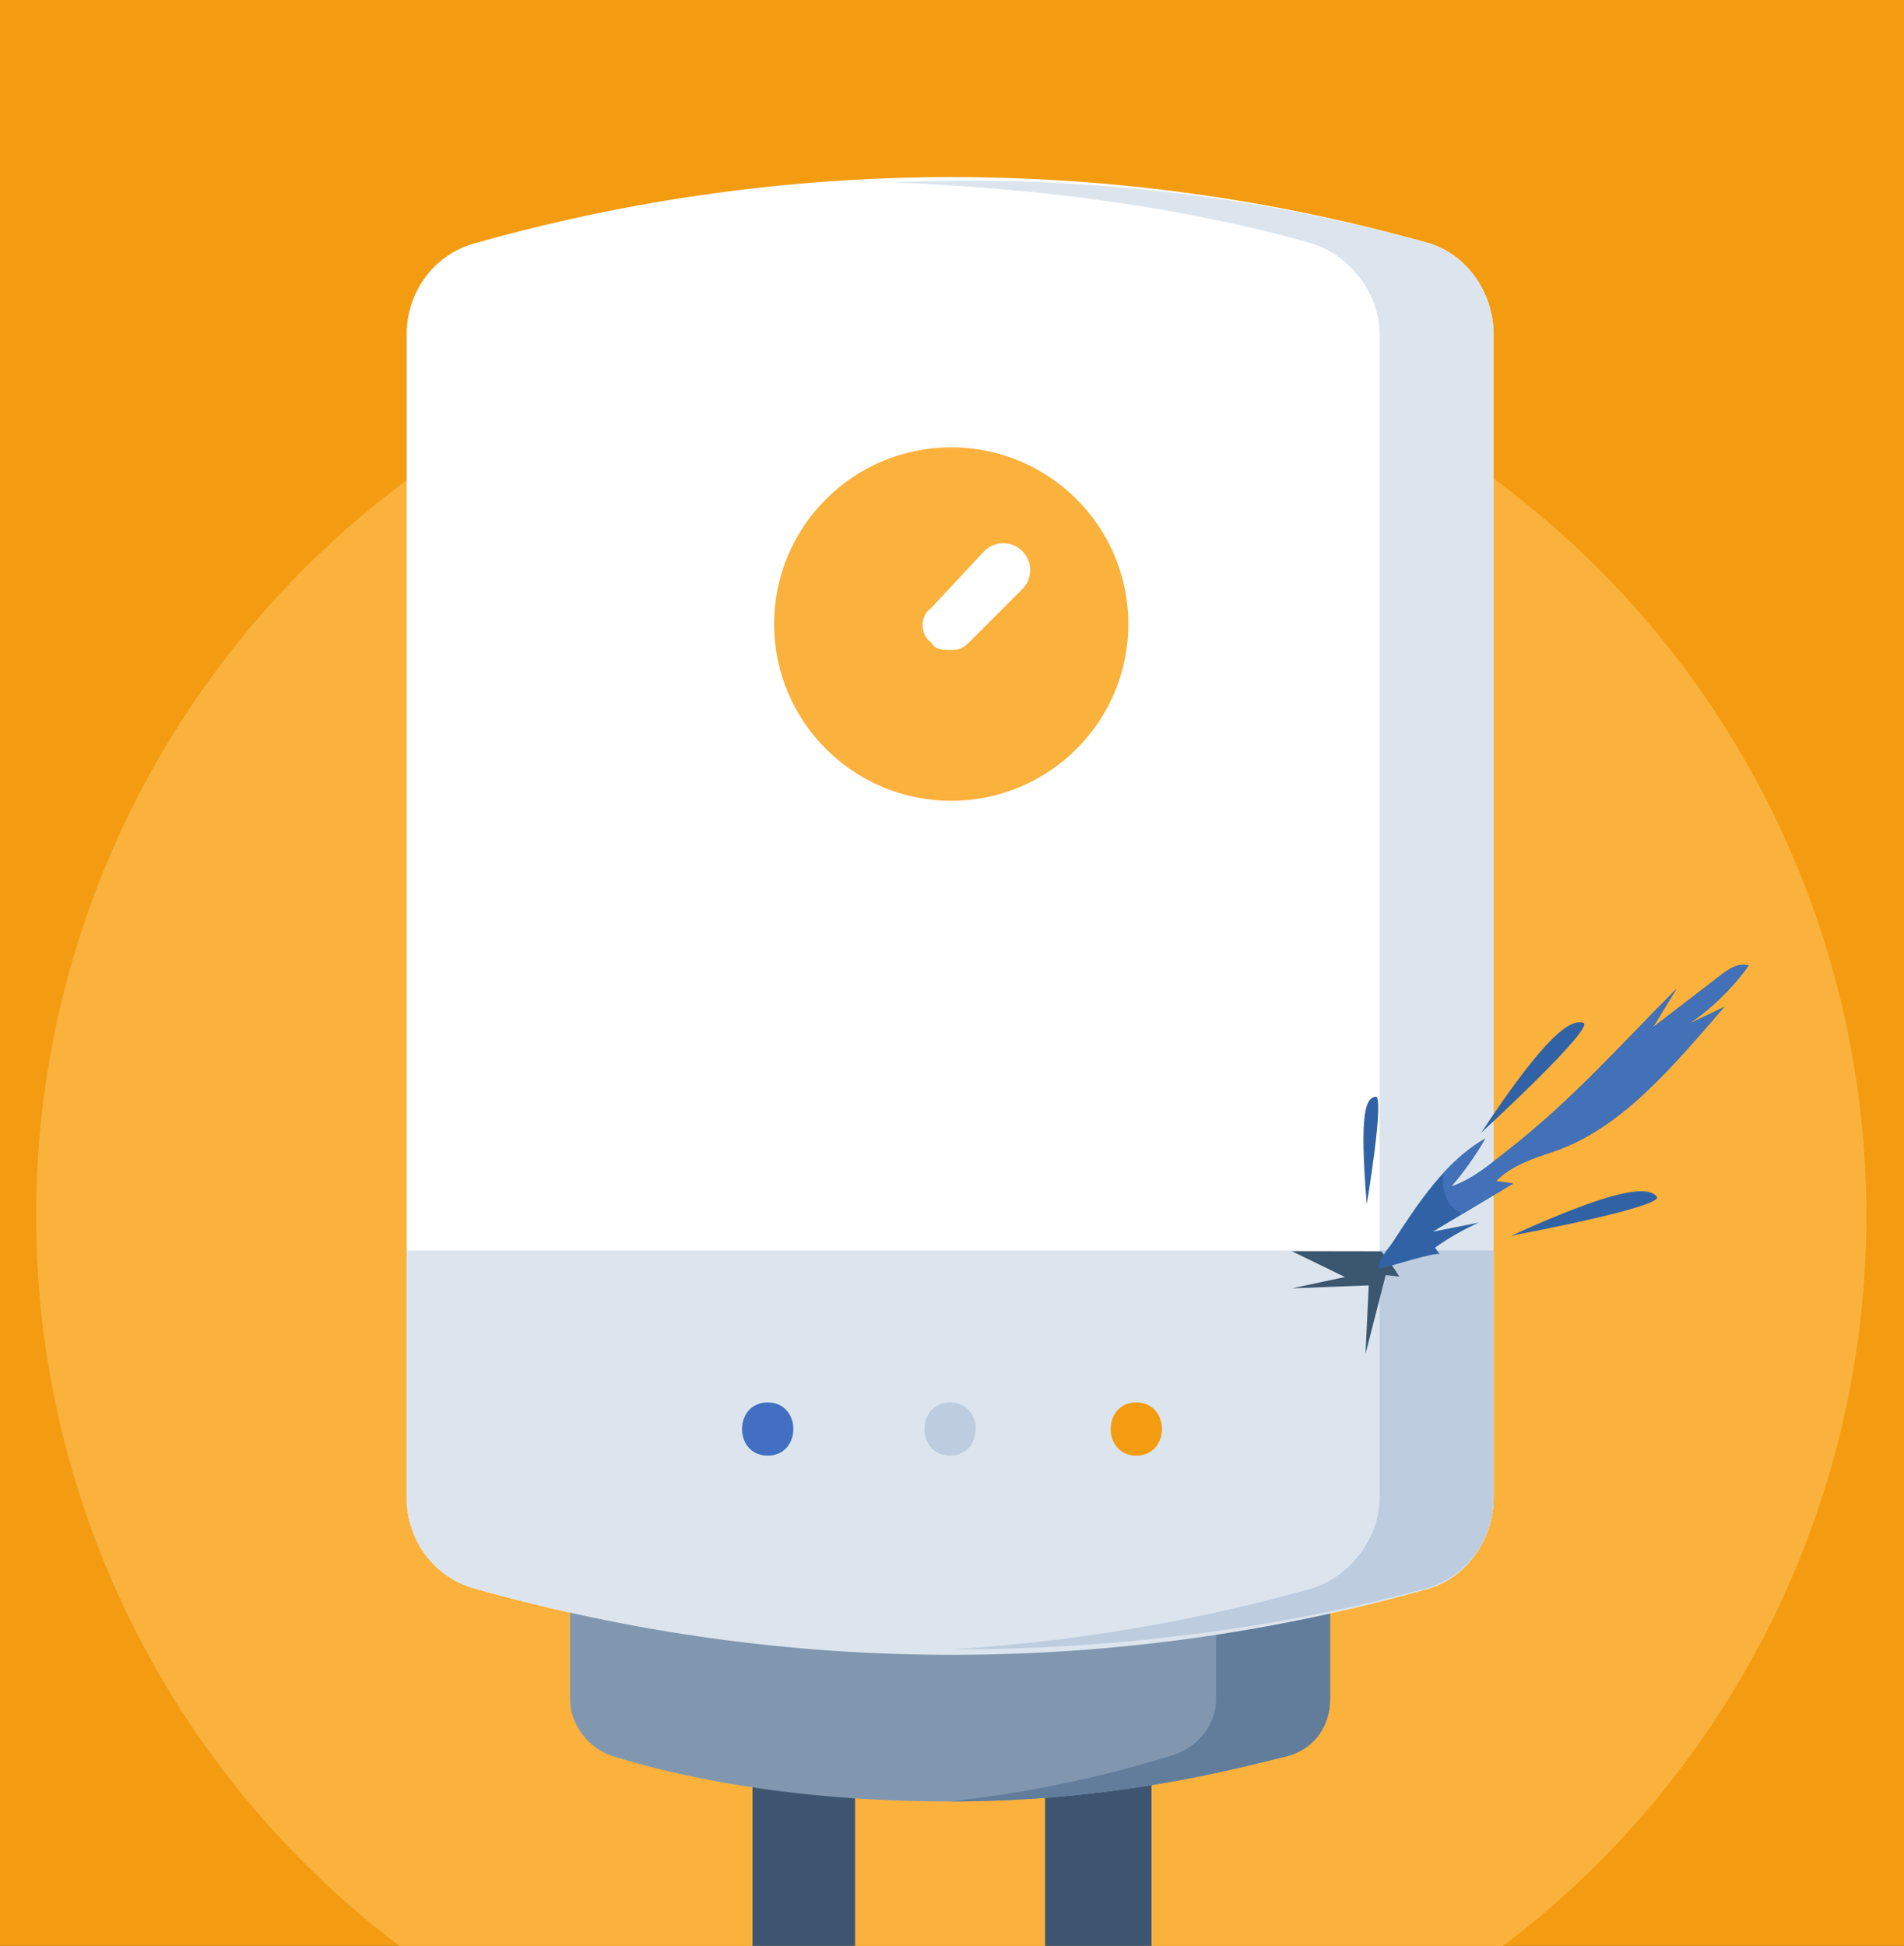
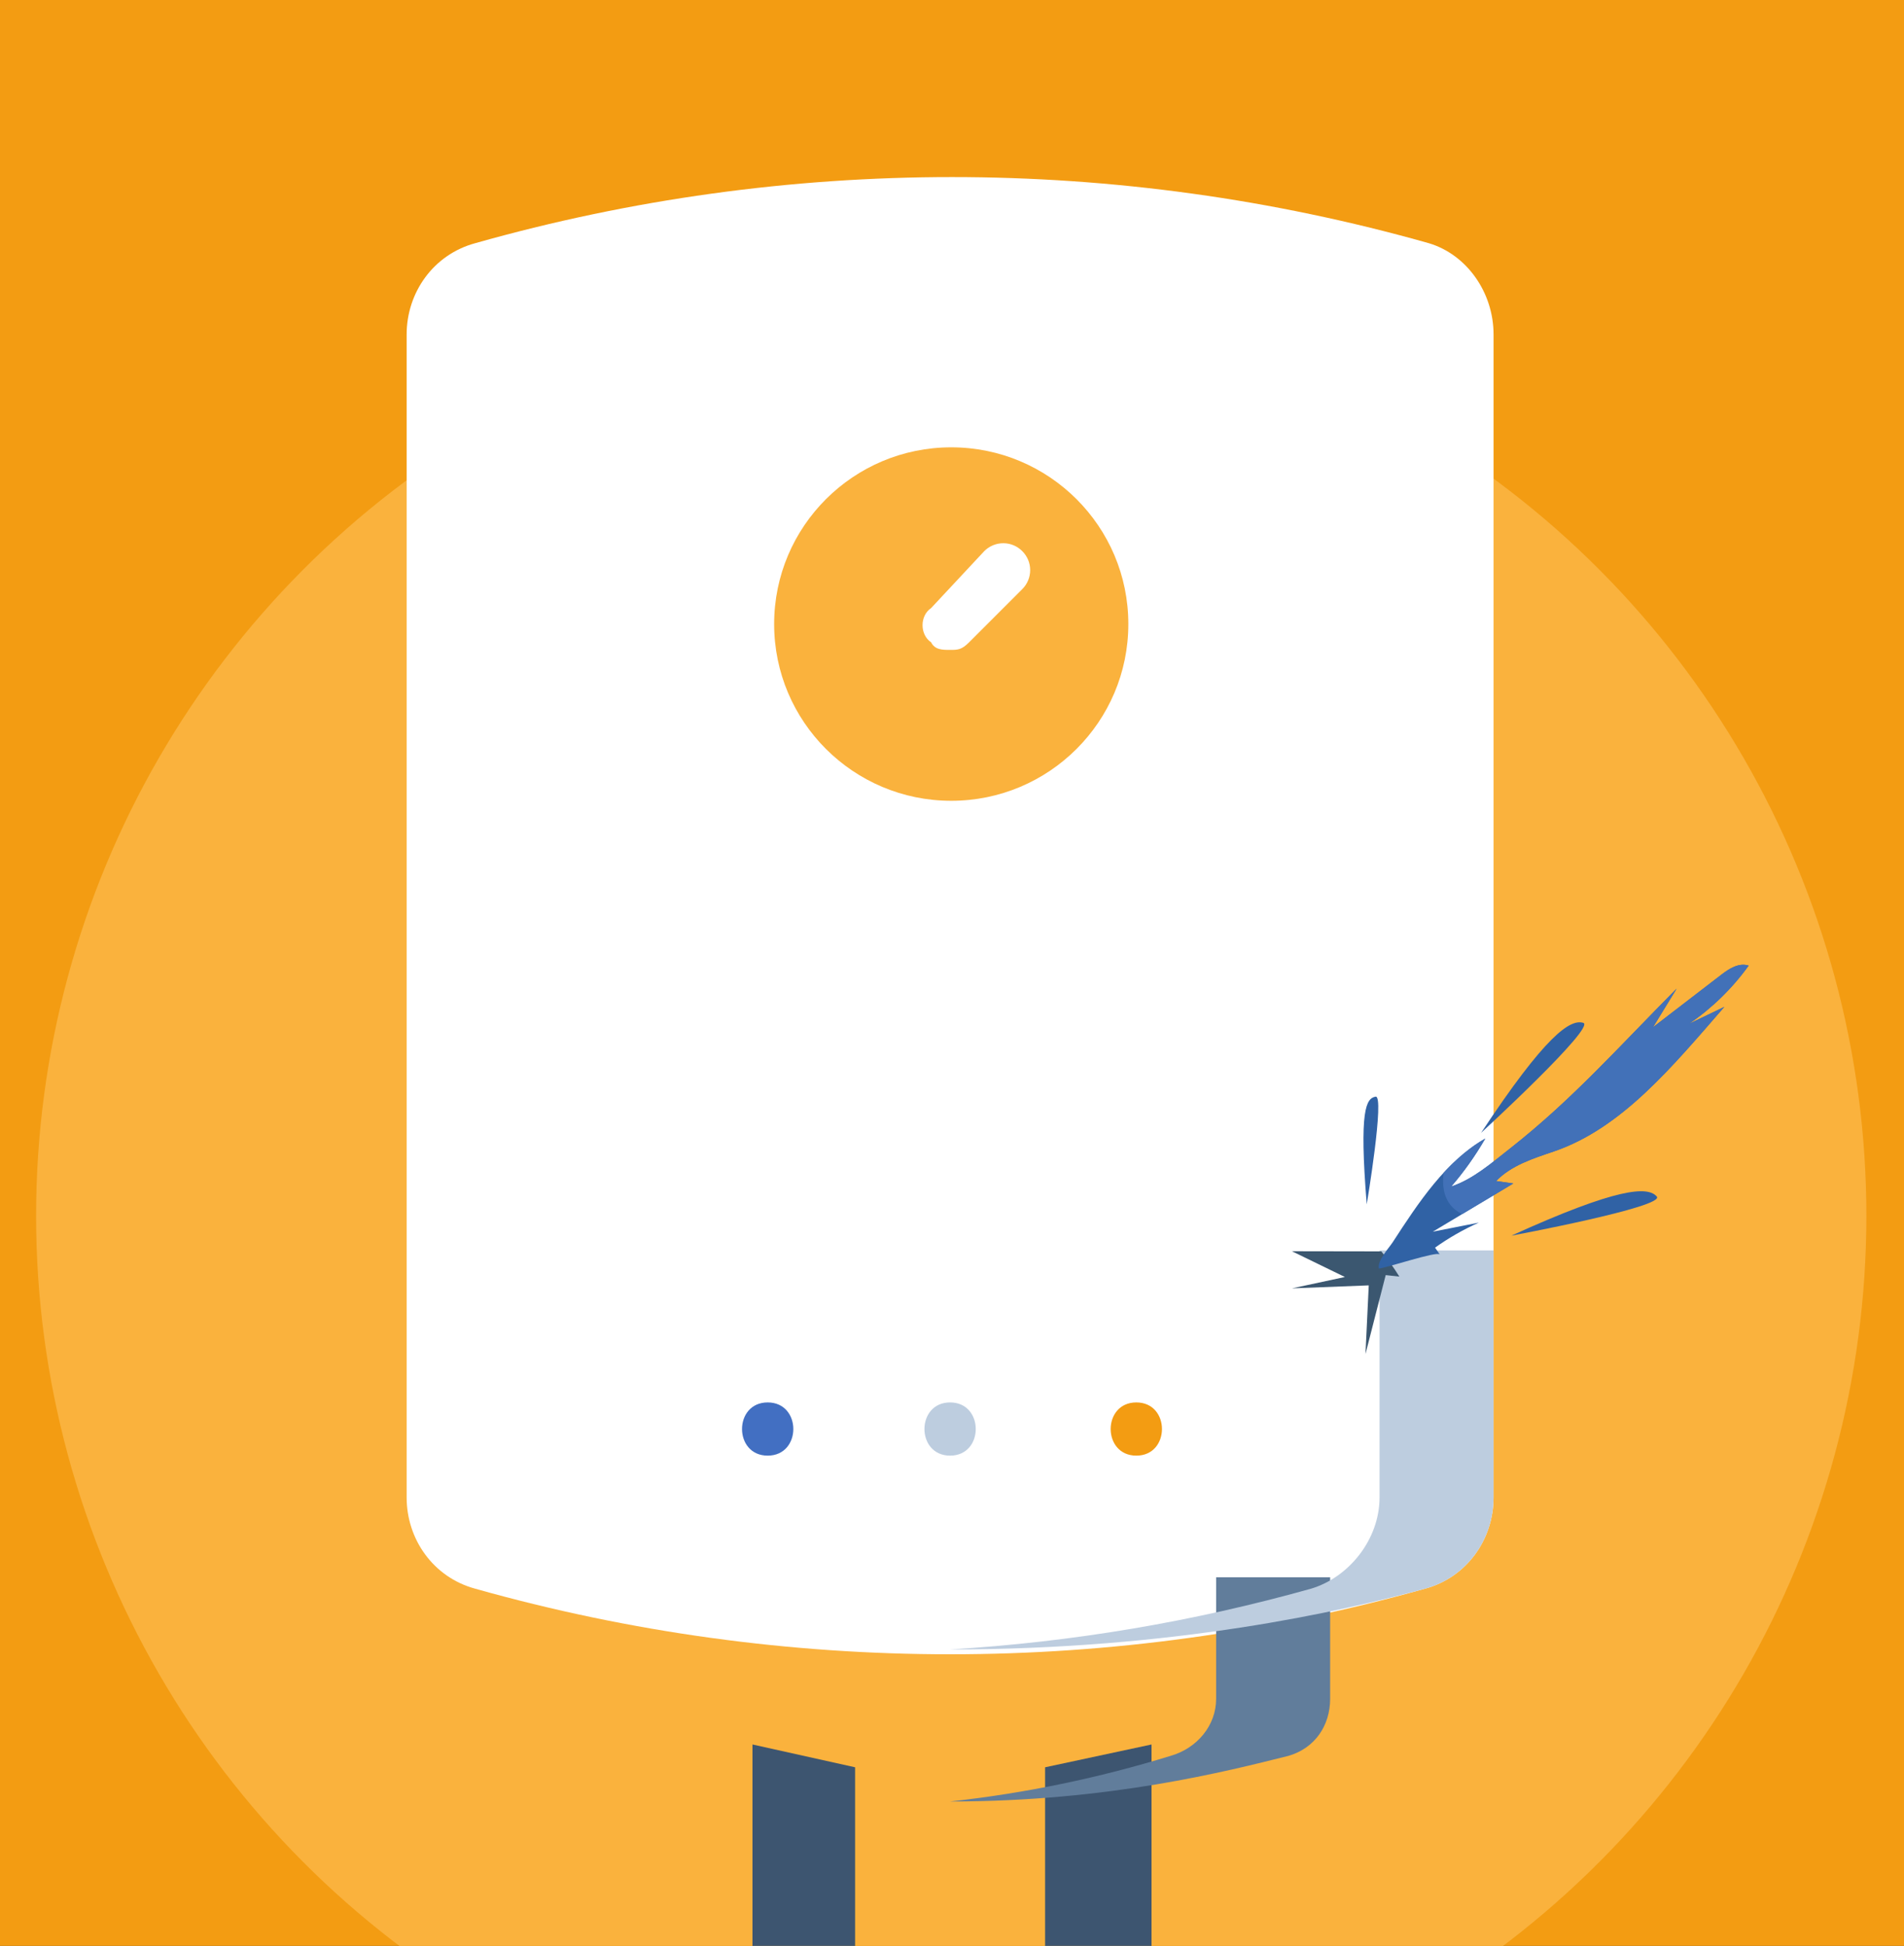
<svg xmlns="http://www.w3.org/2000/svg" width="100%" height="100%" viewBox="0 0 501 512" version="1.1" xml:space="preserve" style="fill-rule:evenodd;clip-rule:evenodd;stroke-linejoin:round;stroke-miterlimit:2;">
  <rect x="0" y="0" width="501" height="512" fill="#333333" stroke="none" />
  <rect x="0" y="0" width="501" height="512" style="fill:none;" />
  <g>
    <clipPath id="_clip1">
      <rect x="0" y="0" width="501" height="512" />
    </clipPath>
    <g clip-path="url(#_clip1)">
      <rect x="0" y="0" width="501" height="512" style="fill:rgb(243,156,18);" />
      <circle cx="250.3" cy="319.9" r="240.8" style="fill:rgb(250,178,61);" />
      <path d="M225,512L225,465L198,459L198,512L225,512ZM303,512L303,459L275,465L275,512L303,512Z" style="fill:rgb(61,85,112);fill-rule:nonzero;" />
      <path d="M107,88C107,77 114,67 125,64C207.049,40.787 293.951,40.787 376,64C386,67 393,77 393,88L393,394C393,405 386,415 375,418C293.265,441.025 206.735,441.025 125,418C114,415 107,405 107,394L107,88Z" style="fill:white;fill-rule:nonzero;" />
-       <path d="M376,64C330.139,51.26 282.549,45.859 235,48C287,50 324,58 345,64C355,67 363,77 363,88L363,394C363,405 355,415 345,418C313.992,426.695 282.145,432.059 250,434C309,434 353,424 375,418C386,415 393,405 393,394L393,88C393,77 386,67 376,64Z" style="fill:rgb(220,229,238);fill-rule:nonzero;" />
-       <path d="M350,415L350,447C350,454 346,460 339,462C323,466 292,474 250,474C207,474 177,467 161,462C155,460 150,454 150,447L150,415L350,415Z" style="fill:rgb(129,151,176);fill-rule:nonzero;" />
      <path d="M320,415L320,447C320,454 315,460 308,462C289.091,467.83 269.67,471.848 250,474C292,474 323,466 339,462C346,460 350,454 350,447L350,415L320,415Z" style="fill:rgb(97,125,155);fill-rule:nonzero;" />
      <ellipse cx="250.3" cy="164.2" rx="46.6" ry="46.5" style="fill:rgb(250,178,61);" />
      <path d="M250,171C248,171 246,171 245,169C242,167 242,162 245,160L259,145C260.326,143.674 262.125,142.929 264,142.929C267.879,142.929 271.071,146.121 271.071,150C271.071,151.875 270.326,153.674 269,155L255,169C253,171 252,171 250,171Z" style="fill:white;fill-rule:nonzero;" />
-       <path d="M107,329L107,394C107,405 114,415 125,418C207.049,441.213 293.951,441.213 376,418C386,415 393,405 393,394L393,329L107,329Z" style="fill:rgb(220,229,238);fill-rule:nonzero;" />
      <path d="M363,329L363,394C363,405 355,415 345,418C313.992,426.695 282.145,432.059 250,434C309,434 353,424 375,418C386,415 393,405 393,394L393,329L363,329Z" style="fill:rgb(189,205,223);fill-rule:nonzero;" />
      <path d="M202,383C211,383 211,369 202,369C193,369 193,383 202,383Z" style="fill:rgb(66,111,194);fill-rule:nonzero;" />
      <path d="M250,383C259,383 259,369 250,369C241,369 241,383 250,383Z" style="fill:rgb(189,205,223);fill-rule:nonzero;" />
      <path d="M299,383C308,383 308,369 299,369C290,369 290,383 299,383Z" style="fill:rgb(243,156,18);fill-rule:nonzero;" />
    </g>
  </g>
  <g transform="matrix(0.75,0,0,0.745,91.342,84.429)">
    <g transform="matrix(0.258,1.526,-1.526,0.258,1032.32,-1095.16)">
      <path d="M840.481,579.813L841.33,576.822C839.134,577.704 837.015,578.73 834.979,579.889L831.567,599.869L839.367,589.006L839.923,601.261L842.152,583.992L857.471,587.335L840.481,579.813Z" style="fill:rgb(59,87,112);fill-rule:nonzero;" />
    </g>
    <g transform="matrix(0.258,1.526,-1.526,0.258,1032.32,-1095.16)">
      <path d="M812.072,553.076C792.574,534.973 789.79,528.844 791.182,526.059C792.574,523.274 812.072,553.076 812.072,553.076Z" style="fill:rgb(48,98,165);fill-rule:nonzero;" />
    </g>
    <g transform="matrix(0.258,1.526,-1.526,0.258,1032.32,-1095.16)">
      <path d="M836.356,550.224C829.479,524.521 830.38,517.851 833.042,516.233C835.703,514.617 836.356,550.224 836.356,550.224Z" style="fill:rgb(48,98,165);fill-rule:nonzero;" />
    </g>
    <g transform="matrix(0.258,1.526,-1.526,0.258,1032.32,-1095.16)">
      <path d="M823.843,581.358C802.127,579.472 799.996,577.449 799.944,575.293C799.892,573.102 823.843,581.358 823.843,581.358Z" style="fill:rgb(48,98,165);fill-rule:nonzero;" />
    </g>
    <g transform="matrix(0.258,1.526,-1.526,0.258,1032.32,-1095.16)">
      <path d="M837.882,566.941C837.309,567.208 836.741,567.472 836.17,567.738C834.488,564.302 833.152,560.709 832.19,556.997C832.292,560.59 832.393,564.136 832.495,567.632C829.942,561.155 827.341,554.548 824.688,547.811C824.284,549.065 823.884,550.312 823.484,551.554C820.509,547.49 819.822,542.444 819.009,537.517C816.363,521.448 804.371,507.775 792.926,493.919C793.763,496.801 794.589,499.647 795.408,502.467C792.769,496.76 789.089,491.465 784.564,486.917C783.468,488.984 784.521,491.392 785.559,493.333C788.704,499.213 791.787,504.977 794.805,510.626C792.226,508.393 789.63,506.145 787.016,503.885C798.292,519.495 808.146,531.628 816.627,547.085C819.273,551.906 822.226,556.66 823.026,561.795C820.228,558.424 817.037,555.259 813.514,552.357C817.102,562.045 825.378,569.72 833.342,576.988C834.553,578.093 836.866,581.169 838.74,581.091C838.939,579.543 836.957,567.372 837.882,566.941Z" style="fill:rgb(48,98,165);fill-rule:nonzero;" />
    </g>
    <g transform="matrix(0.258,1.526,-1.526,0.258,1032.32,-1095.16)">
      <path d="M829.648,560.401C828.011,556.252 826.364,552.065 824.688,547.811C824.284,549.065 823.884,550.312 823.484,551.554C820.509,547.49 819.822,542.444 819.009,537.515C816.363,521.448 804.371,507.775 792.926,493.919C793.763,496.801 794.589,499.647 795.408,502.467C792.769,496.76 789.089,491.465 784.564,486.917C783.468,488.984 784.521,491.392 785.559,493.333C788.704,499.213 791.787,504.977 794.805,510.626C792.226,508.393 789.63,506.145 787.016,503.885C798.294,519.495 808.146,531.628 816.627,547.085C819.273,551.906 822.226,556.66 823.026,561.795C820.228,558.424 817.037,555.257 813.514,552.357C814.93,556.18 817.081,559.685 819.649,562.977C822.589,563.86 825.177,563.788 827.246,562.612C828.186,562.078 828.984,561.332 829.648,560.401Z" style="fill:rgb(66,113,184);fill-rule:nonzero;" />
    </g>
  </g>
</svg>